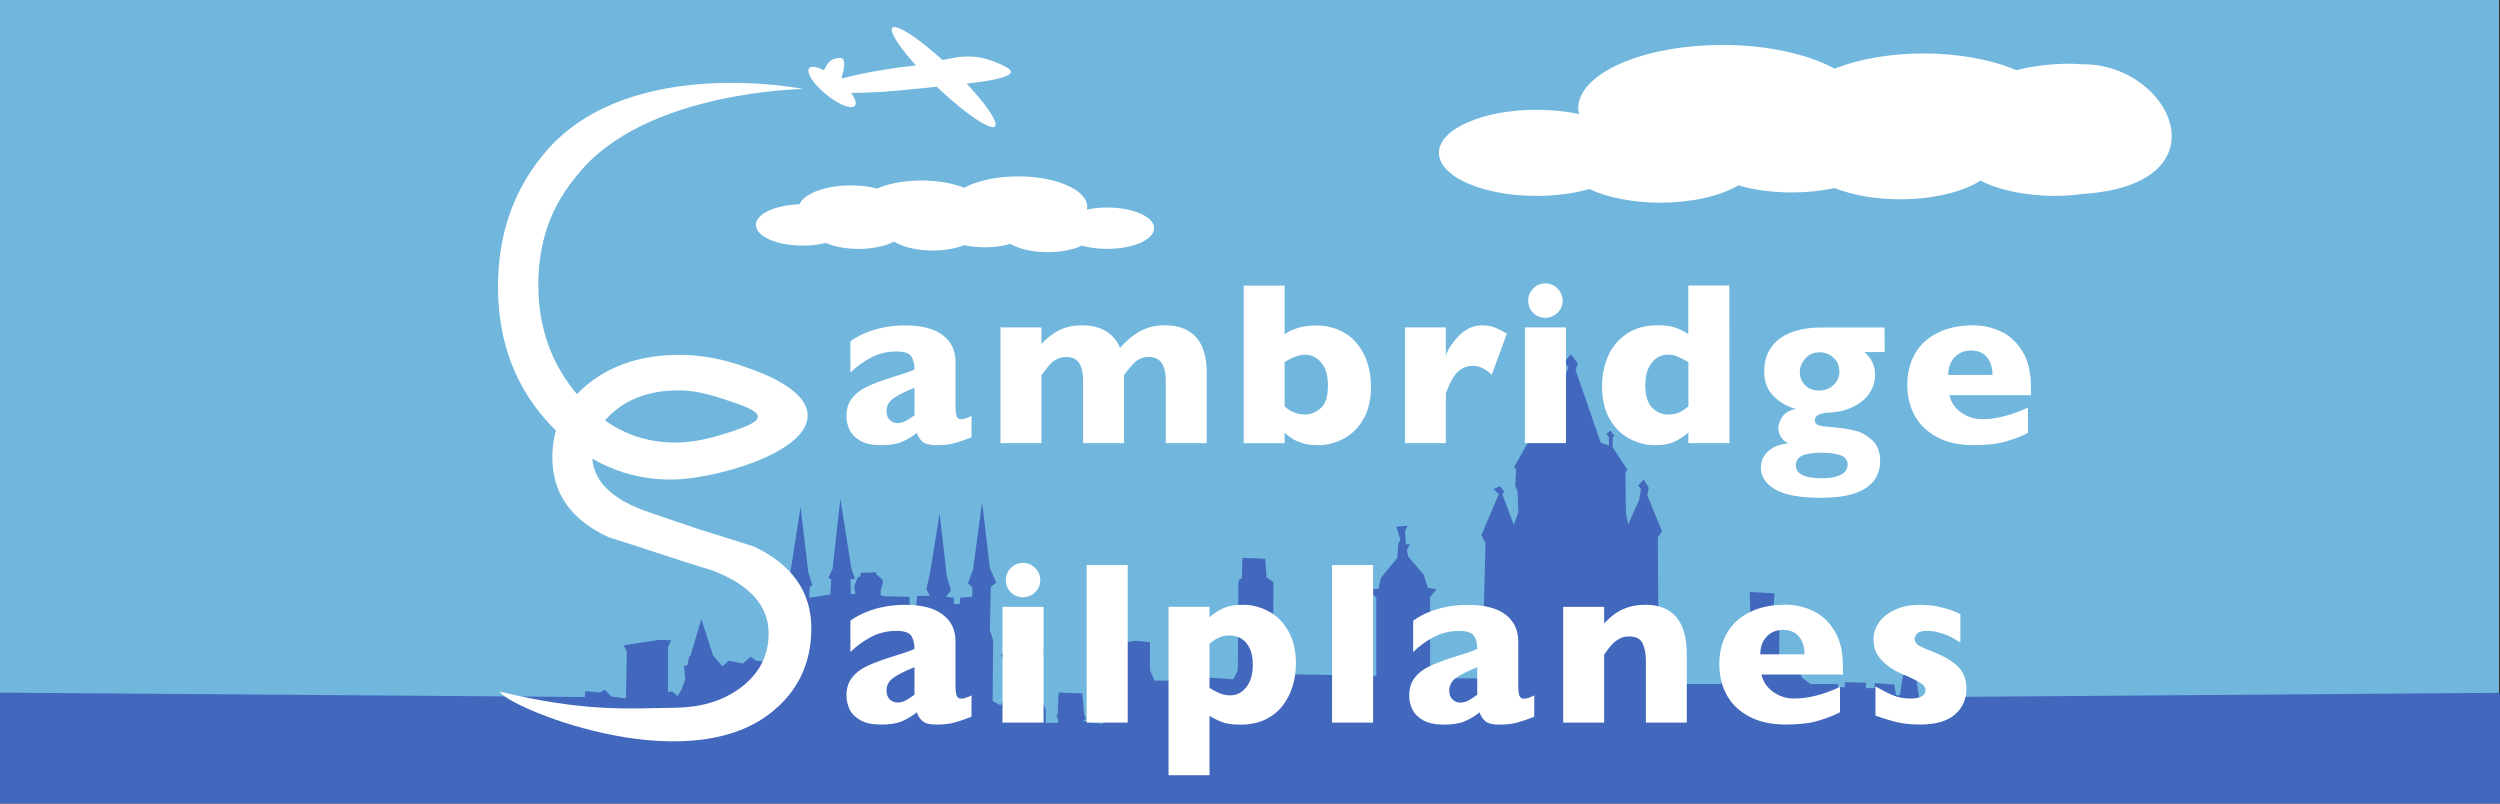
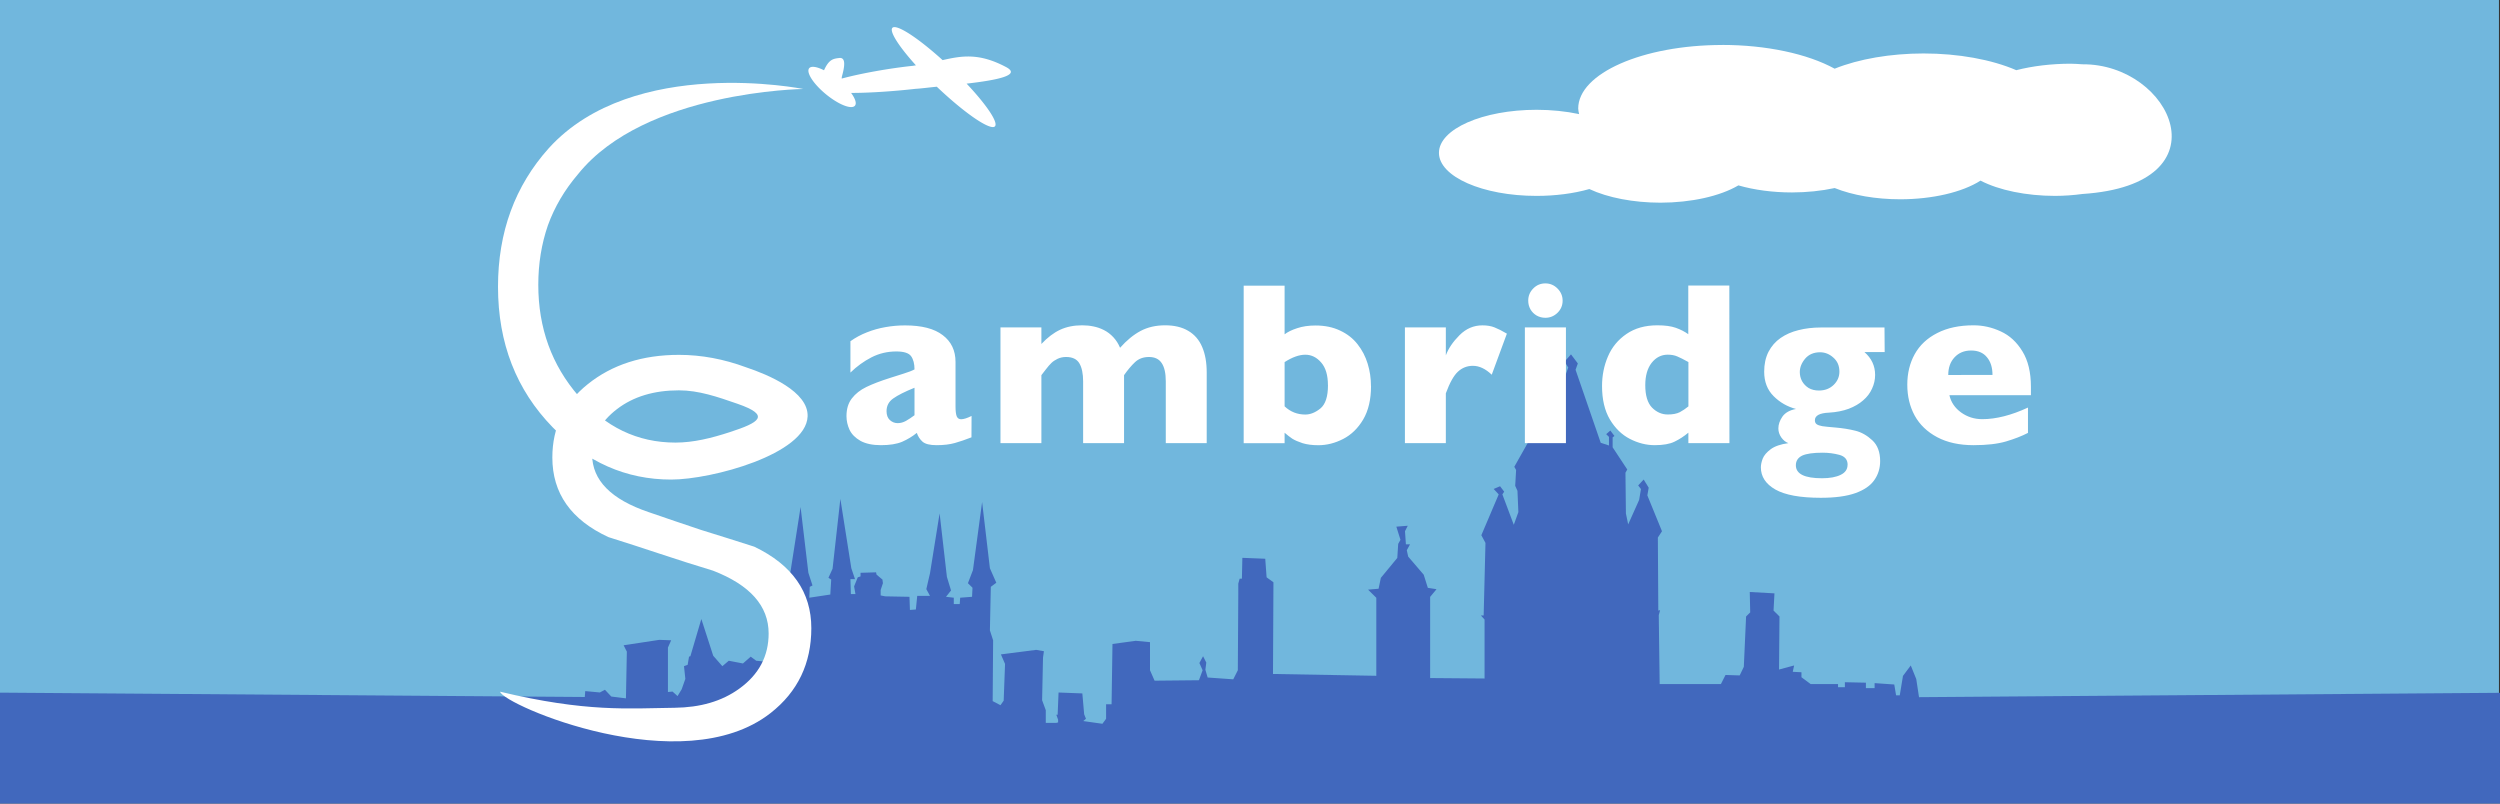
<svg xmlns="http://www.w3.org/2000/svg" xmlns:ns1="http://www.inkscape.org/namespaces/inkscape" xmlns:ns2="http://sodipodi.sourceforge.net/DTD/sodipodi-0.dtd" width="300mm" height="96.428mm" viewBox="0 0 300 96.428" version="1.1" id="svg1" ns1:version="1.3.2 (091e20e, 2023-11-25)" ns2:docname="CSLogowide.svg" xml:space="preserve">
  <rect x="0" y="0" width="300" height="96.428" fill="#333333" stroke="none" />
  <ns2:namedview id="namedview1" pagecolor="#505050" bordercolor="#eeeeee" borderopacity="1" ns1:showpageshadow="0" ns1:pageopacity="0" ns1:pagecheckerboard="0" ns1:deskcolor="#d1d1d1" ns1:document-units="mm" showguides="true" ns1:zoom="0.87220672" ns1:cx="-214.39872" ns1:cy="290.06885" ns1:window-width="1440" ns1:window-height="777" ns1:window-x="0" ns1:window-y="25" ns1:window-maximized="0" ns1:current-layer="g1" showgrid="false" />
  <defs id="defs1" />
  <g ns1:label="Layer 1" ns1:groupmode="layer" id="layer1">
    <g id="g9" transform="matrix(4.167,0,0,4.167,-211.587,-272.114)" ns1:export-filename="CS3.png" ns1:export-xdpi="400" ns1:export-ydpi="400">
      <g id="g1" transform="matrix(1.305,0,0,1.305,-11.343,-62.938)">
        <rect style="opacity:1;fill:#71b7dd;fill-opacity:1;stroke:none;stroke-width:0.319;stroke-linecap:round;stroke-linejoin:round;stroke-dasharray:none;stroke-opacity:1" id="rect2" width="55.156" height="17.729" x="47.59" y="98.245" ns1:export-filename="CS5.png" ns1:export-xdpi="600" ns1:export-ydpi="600" />
        <path style="opacity:1;fill:#4168bd;fill-opacity:1;stroke:none;stroke-width:0.141;stroke-linecap:round;stroke-linejoin:round;stroke-dasharray:none;stroke-opacity:1" d="m 47.493,116.07 v -2.518 l 13.013,0.097 0.01,-0.13 0.323,0.03 0.111,-0.06 0.141,0.15 0.323,0.04 0.02,-1.031 -0.071,-0.14 0.787,-0.12 0.262,0.01 -0.071,0.16 v 0.981 l 0.101,-0.01 0.111,0.1 0.091,-0.15 0.081,-0.23 -0.03,-0.28 0.081,-0.03 0.03,-0.18 0.03,-0.01 0.242,-0.821 0.262,0.811 0.202,0.23 0.141,-0.12 0.313,0.06 0.172,-0.15 0.121,0.09 0.202,0.02 0.232,-0.18 0.262,0.05 0.101,-0.24 -0.04,-1.251 -0.111,-0.09 0.111,-0.28 0.222,-1.421 0.172,1.451 0.091,0.28 -0.061,0.03 -0.01,0.24 0.464,-0.07 0.02,-0.33 -0.061,-0.04 0.091,-0.2 0.172,-1.541 0.242,1.531 0.081,0.24 h -0.101 l 0.01,0.33 h 0.101 l -0.03,-0.17 0.081,-0.2 0.061,-0.02 v -0.08 l 0.343,-0.01 0.01,0.05 0.131,0.11 0.01,0.08 -0.05,0.15 v 0.12 l 0.101,0.02 0.535,0.01 0.01,0.29 0.131,-0.01 0.03,-0.3 h 0.282 l -0.081,-0.15 0.081,-0.35 0.212,-1.321 0.161,1.401 0.091,0.3 -0.111,0.14 0.172,0.02 v 0.14 h 0.131 l 0.01,-0.14 0.262,-0.02 0.01,-0.2 -0.101,-0.1 0.111,-0.29 0.202,-1.501 0.172,1.461 0.141,0.32 -0.121,0.09 -0.02,0.961 0.071,0.22 -0.01,1.341 0.172,0.09 0.071,-0.1 0.03,-0.811 -0.091,-0.21 0.777,-0.1 0.172,0.03 -0.02,0.14 -0.02,0.941 0.081,0.22 v 0.28 h 0.232 l 0.04,-0.01 v -0.06 l -0.04,-0.11 h 0.03 l 0.02,-0.49 0.525,0.02 0.04,0.46 0.04,0.1 -0.061,0.05 0.424,0.06 0.081,-0.11 v -0.32 h 0.121 l 0.02,-1.331 0.515,-0.07 0.313,0.03 v 0.62 l 0.101,0.23 0.979,-0.01 0.081,-0.22 -0.071,-0.16 0.081,-0.15 0.071,0.14 -0.02,0.16 0.05,0.17 0.565,0.04 0.101,-0.2 0.01,-1.651 v -0.26 l 0.03,-0.11 h 0.05 l 0.01,-0.46 0.505,0.02 0.03,0.41 0.151,0.11 -0.01,2.023 2.28,0.04 v -1.721 l -0.182,-0.18 0.232,-0.02 0.05,-0.24 0.363,-0.44 0.02,-0.31 0.05,-0.09 -0.091,-0.29 0.252,-0.02 -0.061,0.12 0.02,0.29 h 0.091 l -0.071,0.13 0.03,0.14 0.343,0.4 0.091,0.29 0.192,0.03 -0.141,0.17 v 1.791 l 1.201,0.01 v -1.301 l -0.081,-0.09 h 0.061 l 0.04,-1.601 -0.091,-0.17 0.383,-0.901 -0.111,-0.12 0.141,-0.06 0.091,0.12 -0.04,0.06 0.252,0.671 0.101,-0.28 -0.02,-0.47 -0.05,-0.11 0.02,-0.35 -0.04,-0.07 0.293,-0.52 0.02,-0.34 0.061,0.01 0.02,0.27 0.202,0.03 0.595,-1.641 -0.081,-0.13 0.141,-0.16 0.151,0.2 -0.05,0.14 0.555,1.611 0.182,0.06 v -0.19 l -0.061,-0.06 0.091,-0.08 0.091,0.12 -0.04,0.03 v 0.22 l 0.323,0.49 -0.04,0.07 0.01,0.901 0.05,0.24 0.242,-0.54 0.04,-0.24 -0.061,-0.08 0.121,-0.13 0.111,0.18 -0.03,0.17 0.323,0.791 -0.091,0.14 0.01,1.611 0.04,-0.01 -0.03,0.11 0.02,1.521 h 1.352 l 0.101,-0.2 0.313,0.01 0.091,-0.19 0.05,-1.111 0.091,-0.09 -0.01,-0.45 0.545,0.03 -0.02,0.38 0.131,0.13 -0.01,1.171 0.333,-0.09 -0.03,0.14 0.192,0.01 v 0.11 l 0.202,0.15 h 0.605 v 0.07 h 0.151 v -0.11 l 0.464,0.01 v 0.12 h 0.192 v -0.11 l 0.434,0.03 0.04,0.24 h 0.081 l 0.071,-0.43 0.172,-0.23 0.121,0.3 0.061,0.4 12.892,-0.097 v 2.518" id="path2" ns2:nodetypes="ccccccccccccccccccccccccccccccccccccccccccccccccccccccccccccccccccccccccccccccccccccccccccccccccccccccccccccccccccccccccccccccccccccccccccccccccccccccccccccccccccccccccccccccccccccccccccccccccccccccccccccccccccccccccccccccccccccccccccccccc" />
        <path id="path4" style="font-size:10.583px;font-family:AppleGothic;-inkscape-font-specification:'AppleGothic, Normal';text-align:end;letter-spacing:0.585px;word-spacing:0.579px;text-anchor:end;fill:#ffffff;fill-opacity:1;stroke:none;stroke-width:0.065;stroke-dasharray:none;stroke-opacity:1" d="m 62.411,108.851 c -0.995,0 -1.866,-0.385 -2.614,-1.154 -0.804,-0.826 -1.206,-1.859 -1.206,-3.101 0,-1.206 0.374,-2.226 1.122,-3.059 1.87,-2.06 5.615,-1.305 5.615,-1.305 0,0 -3.495,0.043 -4.969,1.877 -0.296,0.346 -0.519,0.723 -0.667,1.132 -0.141,0.409 -0.212,0.847 -0.212,1.312 0,0.953 0.296,1.771 0.889,2.455 0.586,0.684 1.298,1.027 2.138,1.027 0.395,0 0.79,-0.097 1.206,-0.233 0.633,-0.207 0.914,-0.364 0.161,-0.624 -0.441,-0.153 -0.854,-0.296 -1.291,-0.296 -0.55,0 -1.005,0.138 -1.365,0.413 -0.367,0.282 -0.55,0.617 -0.55,1.005 0,0.564 0.416,0.988 1.249,1.27 0.388,0.134 0.773,0.265 1.154,0.392 0.388,0.12 0.78,0.243 1.175,0.37 0.84,0.402 1.259,1.002 1.259,1.799 0,0.776 -0.298,1.402 -0.9,1.873 -1.944,1.522 -5.895,-0.182 -5.968,-0.472 1.903,0.456 2.834,0.368 3.851,0.355 0.564,-0.007 1.041,-0.141 1.429,-0.423 0.43,-0.31 0.646,-0.716 0.646,-1.217 0,-0.607 -0.409,-1.069 -1.228,-1.386 -0.395,-0.12 -0.783,-0.243 -1.164,-0.37 -0.381,-0.127 -0.762,-0.25 -1.143,-0.37 -0.825,-0.381 -1.238,-0.967 -1.238,-1.757 0,-0.663 0.261,-1.203 0.783,-1.619 0.536,-0.43 1.206,-0.646 2.011,-0.646 0.494,0 0.988,0.092 1.482,0.275 0.486,0.162 1.378,0.535 1.357,1.083 -0.032,0.834 -2.116,1.394 -3.011,1.394 z" ns2:nodetypes="scsccccscsssscscccsscscscscscscss" />
        <path id="path6" style="fill:#ffffff;fill-opacity:1;stroke-width:0.956;stroke-linecap:round;stroke-linejoin:round;paint-order:markers stroke fill" d="m 67.329,98.867 a 1.569,0.259 43.842 0 0 0.484,0.843 c -0.023,0.004 -0.045,0.007 -0.069,0.011 -0.516,0.054 -1.152,0.168 -1.567,0.281 -0.003,-0.007 -4.25e-4,-0.029 0.003,-0.046 0.05,-0.182 0.103,-0.425 -0.056,-0.408 -0.138,0.015 -0.231,0.032 -0.339,0.271 a 0.652,0.21 39.331 0 0 -0.263,-0.075 0.652,0.21 39.331 0 0 0.162,0.474 0.652,0.21 39.331 0 0 0.72,0.412 0.652,0.21 39.331 0 0 -0.021,-0.311 c 0.42,4.7e-4 0.969,-0.039 1.418,-0.09 0.138,-0.008 0.303,-0.031 0.473,-0.047 a 1.569,0.259 43.842 0 0 1.249,0.89 1.569,0.259 43.842 0 0 -0.591,-0.958 c 0.664,-0.077 1.213,-0.184 0.872,-0.365 -0.594,-0.315 -0.971,-0.252 -1.402,-0.154 a 1.569,0.259 43.842 0 0 -1.074,-0.728 z" />
-         <path id="path9" style="fill:#ffffff;stroke-width:0.013;stroke-linecap:round;stroke-linejoin:round" d="m 85.608,99.261 c -1.756,-10e-7 -3.18,0.628 -3.18,1.402 0.003,0.041 0.009,0.082 0.02,0.123 -0.293,-0.062 -0.613,-0.095 -0.938,-0.095 -1.19,-3e-5 -2.155,0.425 -2.155,0.95 -5.7e-5,0.525 0.965,0.951 2.155,0.95 0.413,-4e-5 0.817,-0.052 1.164,-0.151 0.406,0.191 0.973,0.3 1.568,0.301 0.678,-9.7e-4 1.316,-0.143 1.721,-0.382 0.351,0.102 0.762,0.156 1.182,0.156 0.327,-4.9e-4 0.65,-0.034 0.943,-0.097 0.396,0.159 0.912,0.248 1.447,0.248 0.708,-6.7e-4 1.37,-0.155 1.771,-0.412 0.409,0.213 1.01,0.336 1.644,0.337 0.205,-0.001 0.408,-0.015 0.604,-0.042 3.216,-0.21 1.966,-2.878 0,-2.862 -0.087,-0.007 -0.174,-0.011 -0.262,-0.013 -0.421,8.46e-4 -0.833,0.05 -1.197,0.143 -0.546,-0.236 -1.281,-0.369 -2.047,-0.369 -0.726,6.78e-4 -1.425,0.12 -1.961,0.336 -0.603,-0.331 -1.515,-0.524 -2.478,-0.524 z" ns2:nodetypes="cccccccccccccccccccccc" />
-         <path id="path16" style="fill:#ffffff;stroke-width:0.006;stroke-linecap:round;stroke-linejoin:round" d="m 70.068,102.161 a 1.526,0.673 0 0 1 1.526,0.673 1.526,0.673 0 0 1 -0.009,0.059 1.034,0.456 0 0 1 0.45,-0.045 1.034,0.456 0 0 1 1.034,0.456 1.034,0.456 0 0 1 -1.034,0.456 1.034,0.456 0 0 1 -0.559,-0.072 1.034,0.456 0 0 1 -0.752,0.145 1.034,0.456 0 0 1 -0.826,-0.183 1.034,0.456 0 0 1 -0.567,0.075 1.034,0.456 0 0 1 -0.453,-0.047 1.034,0.456 0 0 1 -0.694,0.119 1.034,0.456 0 0 1 -0.85,-0.198 1.034,0.456 0 0 1 -0.789,0.162 1.034,0.456 0 0 1 -0.723,-0.132 1.034,0.456 0 0 1 -0.506,0.059 1.034,0.456 0 0 1 -1.034,-0.456 1.034,0.456 0 0 1 0.962,-0.455 1.157,0.51 0 0 1 1.137,-0.417 1.157,0.51 0 0 1 0.575,0.069 1.403,0.619 0 0 1 0.982,-0.177 1.403,0.619 0 0 1 0.941,0.161 1.526,0.673 0 0 1 1.189,-0.251 z" />
+         <path id="path9" style="fill:#ffffff;stroke-width:0.013;stroke-linecap:round;stroke-linejoin:round" d="m 85.608,99.261 c -1.756,-10e-7 -3.18,0.628 -3.18,1.402 0.003,0.041 0.009,0.082 0.02,0.123 -0.293,-0.062 -0.613,-0.095 -0.938,-0.095 -1.19,-3e-5 -2.155,0.425 -2.155,0.95 -5.7e-5,0.525 0.965,0.951 2.155,0.95 0.413,-4e-5 0.817,-0.052 1.164,-0.151 0.406,0.191 0.973,0.3 1.568,0.301 0.678,-9.7e-4 1.316,-0.143 1.721,-0.382 0.351,0.102 0.762,0.156 1.182,0.156 0.327,-4.9e-4 0.65,-0.034 0.943,-0.097 0.396,0.159 0.912,0.248 1.447,0.248 0.708,-6.7e-4 1.37,-0.155 1.771,-0.412 0.409,0.213 1.01,0.336 1.644,0.337 0.205,-0.001 0.408,-0.015 0.604,-0.042 3.216,-0.21 1.966,-2.878 0,-2.862 -0.087,-0.007 -0.174,-0.011 -0.262,-0.013 -0.421,8.46e-4 -0.833,0.05 -1.197,0.143 -0.546,-0.236 -1.281,-0.369 -2.047,-0.369 -0.726,6.78e-4 -1.425,0.12 -1.961,0.336 -0.603,-0.331 -1.515,-0.524 -2.478,-0.524 " ns2:nodetypes="cccccccccccccccccccccc" />
        <g id="text1" style="font-weight:bold;font-size:5.138px;line-height:1.2;font-family:'Gill Sans';-inkscape-font-specification:'Gill Sans, Bold';letter-spacing:0.284px;word-spacing:0.281px;fill:#ffffff;stroke-width:0.128" aria-label="ambridge&#10;ailplanes">
          <path d="m 69.039,107.919 q -0.198,0.078 -0.366,0.125 -0.168,0.048 -0.404,0.048 -0.223,0 -0.311,-0.078 -0.088,-0.08 -0.125,-0.193 -0.146,0.118 -0.324,0.196 -0.178,0.075 -0.467,0.075 -0.278,0 -0.452,-0.095 -0.171,-0.098 -0.241,-0.243 -0.068,-0.148 -0.068,-0.304 0,-0.236 0.118,-0.389 0.12,-0.156 0.321,-0.253 0.201,-0.098 0.532,-0.203 0.188,-0.06 0.284,-0.09 0.098,-0.033 0.146,-0.05 0.048,-0.018 0.1,-0.045 0,-0.186 -0.075,-0.291 -0.075,-0.105 -0.326,-0.105 -0.296,0 -0.549,0.13 -0.253,0.13 -0.464,0.336 v -0.692 q 0.168,-0.12 0.364,-0.196 0.196,-0.078 0.409,-0.115 0.213,-0.038 0.432,-0.038 0.554,0 0.833,0.216 0.281,0.213 0.281,0.59 v 0.986 q 0,0.14 0.025,0.211 0.028,0.068 0.098,0.068 0.085,0 0.231,-0.073 z m -1.257,-0.489 v -0.605 q -0.321,0.13 -0.469,0.236 -0.148,0.103 -0.148,0.281 0,0.128 0.073,0.196 0.075,0.068 0.173,0.068 0.093,0 0.183,-0.05 0.093,-0.053 0.188,-0.125 z m 6.448,0.617 h -0.903 v -1.362 q 0,-0.271 -0.09,-0.404 -0.088,-0.135 -0.281,-0.135 -0.188,0 -0.309,0.115 -0.12,0.113 -0.241,0.286 v 1.5 H 71.503 v -1.362 q 0,-0.258 -0.083,-0.399 -0.083,-0.14 -0.294,-0.14 -0.1,0 -0.186,0.04 -0.083,0.04 -0.135,0.09 -0.053,0.05 -0.128,0.148 -0.075,0.098 -0.095,0.123 v 1.5 h -0.903 v -2.554 h 0.903 v 0.366 q 0.203,-0.216 0.414,-0.314 0.211,-0.098 0.487,-0.098 0.13,0 0.248,0.025 0.118,0.023 0.231,0.08 0.115,0.058 0.208,0.158 0.093,0.1 0.148,0.233 0.218,-0.246 0.452,-0.371 0.236,-0.125 0.542,-0.125 0.306,0 0.512,0.123 0.208,0.123 0.306,0.356 0.1,0.231 0.1,0.562 z m 3.626,-1.259 q 0,0.444 -0.173,0.738 -0.173,0.291 -0.442,0.429 -0.268,0.138 -0.547,0.138 -0.201,0 -0.349,-0.045 -0.146,-0.048 -0.228,-0.1 -0.08,-0.055 -0.168,-0.13 v 0.231 h -0.903 v -3.477 h 0.903 v 1.074 q 0.1,-0.078 0.276,-0.135 0.176,-0.06 0.406,-0.06 0.309,0 0.544,0.113 0.236,0.11 0.384,0.301 0.151,0.191 0.223,0.429 0.073,0.236 0.073,0.497 z m -0.951,-0.02 q 0,-0.329 -0.148,-0.499 -0.148,-0.173 -0.351,-0.173 -0.203,0 -0.457,0.163 v 0.976 q 0.191,0.181 0.457,0.181 0.168,0 0.334,-0.135 0.166,-0.138 0.166,-0.512 z m 3.949,-1.137 -0.334,0.906 q -0.206,-0.196 -0.416,-0.196 -0.191,0 -0.331,0.13 -0.138,0.128 -0.266,0.477 v 1.099 h -0.903 v -2.554 h 0.903 v 0.617 q 0.085,-0.228 0.301,-0.444 0.216,-0.218 0.507,-0.218 0.153,0 0.266,0.045 0.115,0.045 0.273,0.138 z m 1.23,-0.728 q 0,0.158 -0.113,0.268 -0.113,0.11 -0.268,0.11 -0.105,0 -0.193,-0.05 -0.085,-0.05 -0.135,-0.135 -0.05,-0.088 -0.05,-0.193 0,-0.156 0.11,-0.268 0.11,-0.113 0.268,-0.113 0.156,0 0.268,0.113 0.113,0.113 0.113,0.268 z m 0.073,3.144 h -0.906 v -2.554 h 0.906 z m 3.608,0 h -0.906 v -0.231 q -0.143,0.12 -0.304,0.198 -0.158,0.078 -0.439,0.078 -0.278,0 -0.547,-0.138 -0.268,-0.138 -0.442,-0.429 -0.173,-0.294 -0.173,-0.738 0,-0.349 0.13,-0.652 0.13,-0.306 0.409,-0.497 0.278,-0.191 0.682,-0.191 0.251,0 0.406,0.055 0.156,0.055 0.276,0.141 v -1.074 h 0.906 z M 84.86,107.234 v -0.976 q -0.158,-0.088 -0.248,-0.125 -0.088,-0.038 -0.208,-0.038 -0.213,0 -0.356,0.181 -0.14,0.181 -0.14,0.492 0,0.339 0.148,0.494 0.151,0.153 0.349,0.153 0.163,0 0.263,-0.05 0.1,-0.053 0.193,-0.13 z m 4.331,-1.197 h -0.447 q 0.236,0.206 0.236,0.504 0,0.158 -0.068,0.304 -0.065,0.146 -0.196,0.258 -0.128,0.113 -0.319,0.186 -0.188,0.07 -0.432,0.085 -0.314,0.013 -0.314,0.168 0,0.06 0.04,0.088 0.04,0.028 0.125,0.043 0.088,0.013 0.294,0.03 0.233,0.02 0.434,0.07 0.201,0.05 0.374,0.211 0.173,0.161 0.173,0.459 0,0.238 -0.13,0.421 -0.128,0.183 -0.416,0.286 -0.289,0.103 -0.763,0.103 -0.682,0 -1.004,-0.183 -0.319,-0.183 -0.319,-0.489 0,-0.083 0.04,-0.191 0.043,-0.108 0.176,-0.208 0.135,-0.1 0.391,-0.135 -0.09,-0.033 -0.156,-0.125 -0.065,-0.095 -0.065,-0.198 0,-0.133 0.09,-0.263 0.093,-0.13 0.299,-0.168 -0.286,-0.075 -0.494,-0.283 -0.208,-0.208 -0.208,-0.539 0,-0.251 0.095,-0.439 0.098,-0.188 0.268,-0.306 0.171,-0.118 0.396,-0.173 0.226,-0.058 0.494,-0.058 h 1.402 z m -0.999,0.432 q 0,-0.193 -0.133,-0.309 -0.13,-0.118 -0.294,-0.118 -0.208,0 -0.329,0.141 -0.118,0.141 -0.118,0.296 0,0.108 0.05,0.201 0.053,0.093 0.146,0.151 0.095,0.055 0.226,0.055 0.196,0 0.324,-0.123 0.128,-0.123 0.128,-0.294 z m 0.181,2.055 q 0,-0.168 -0.181,-0.218 -0.178,-0.048 -0.369,-0.048 -0.314,0 -0.454,0.065 -0.138,0.068 -0.138,0.213 0,0.286 0.577,0.286 0.258,0 0.411,-0.075 0.153,-0.073 0.153,-0.223 z m 4.045,-1.535 h -1.799 q 0.053,0.233 0.258,0.381 0.206,0.148 0.467,0.148 0.457,0 1.009,-0.256 v 0.559 q -0.198,0.103 -0.482,0.188 -0.281,0.083 -0.718,0.083 -0.472,0 -0.803,-0.176 -0.331,-0.176 -0.497,-0.477 -0.163,-0.301 -0.163,-0.682 0,-0.376 0.163,-0.672 0.166,-0.299 0.497,-0.467 0.331,-0.171 0.803,-0.171 0.311,0 0.6,0.135 0.291,0.133 0.477,0.439 0.188,0.304 0.188,0.785 z m -0.848,-0.447 q 0,-0.246 -0.123,-0.391 -0.12,-0.148 -0.349,-0.148 -0.226,0 -0.366,0.151 -0.138,0.148 -0.138,0.389 z" id="path1" />
-           <path d="m 69.039,114.085 q -0.198,0.078 -0.366,0.125 -0.168,0.048 -0.404,0.048 -0.223,0 -0.311,-0.078 -0.088,-0.08 -0.125,-0.193 -0.146,0.118 -0.324,0.196 -0.178,0.075 -0.467,0.075 -0.278,0 -0.452,-0.095 -0.171,-0.098 -0.241,-0.243 -0.068,-0.148 -0.068,-0.304 0,-0.236 0.118,-0.389 0.12,-0.156 0.321,-0.253 0.201,-0.098 0.532,-0.203 0.188,-0.06 0.284,-0.09 0.098,-0.033 0.146,-0.05 0.048,-0.018 0.1,-0.045 0,-0.186 -0.075,-0.291 -0.075,-0.105 -0.326,-0.105 -0.296,0 -0.549,0.13 -0.253,0.13 -0.464,0.336 v -0.692 q 0.168,-0.12 0.364,-0.196 0.196,-0.078 0.409,-0.115 0.213,-0.038 0.432,-0.038 0.554,0 0.833,0.216 0.281,0.213 0.281,0.59 v 0.986 q 0,0.141 0.025,0.211 0.028,0.068 0.098,0.068 0.085,0 0.231,-0.073 z m -1.257,-0.489 v -0.605 q -0.321,0.13 -0.469,0.236 -0.148,0.103 -0.148,0.281 0,0.128 0.073,0.196 0.075,0.068 0.173,0.068 0.093,0 0.183,-0.05 0.093,-0.053 0.188,-0.125 z m 2.775,-2.526 q 0,0.158 -0.113,0.268 -0.113,0.11 -0.268,0.11 -0.105,0 -0.193,-0.05 -0.085,-0.05 -0.135,-0.135 -0.05,-0.088 -0.05,-0.193 0,-0.156 0.11,-0.268 0.11,-0.113 0.268,-0.113 0.156,0 0.268,0.113 0.113,0.113 0.113,0.268 z m 0.073,3.144 h -0.906 v -2.554 h 0.906 z m 1.857,0 h -0.906 v -3.477 h 0.906 z m 3.711,-1.295 q 0,0.256 -0.073,0.494 -0.073,0.238 -0.223,0.432 -0.148,0.191 -0.384,0.304 -0.233,0.11 -0.544,0.11 -0.251,0 -0.396,-0.053 -0.143,-0.053 -0.286,-0.141 v 1.31 H 73.388 v -3.716 h 0.903 v 0.231 q 0.135,-0.118 0.299,-0.196 0.166,-0.08 0.447,-0.08 0.278,0 0.547,0.138 0.268,0.138 0.442,0.432 0.173,0.291 0.173,0.735 z m -0.951,0.02 q 0,-0.231 -0.073,-0.374 -0.073,-0.146 -0.188,-0.208 -0.115,-0.065 -0.238,-0.065 -0.161,0 -0.263,0.053 -0.103,0.05 -0.193,0.128 v 0.976 q 0.048,0.025 0.1,0.058 0.055,0.03 0.108,0.053 0.055,0.023 0.115,0.038 0.063,0.015 0.133,0.015 0.213,0 0.356,-0.181 0.143,-0.181 0.143,-0.492 z m 2.655,1.275 h -0.906 v -3.477 h 0.906 z m 3.555,-0.128 q -0.198,0.078 -0.366,0.125 -0.168,0.048 -0.404,0.048 -0.223,0 -0.311,-0.078 -0.088,-0.08 -0.125,-0.193 -0.146,0.118 -0.324,0.196 -0.178,0.075 -0.467,0.075 -0.278,0 -0.452,-0.095 -0.171,-0.098 -0.241,-0.243 -0.068,-0.148 -0.068,-0.304 0,-0.236 0.118,-0.389 0.12,-0.156 0.321,-0.253 0.201,-0.098 0.532,-0.203 0.188,-0.06 0.284,-0.09 0.098,-0.033 0.146,-0.05 0.048,-0.018 0.1,-0.045 0,-0.186 -0.075,-0.291 -0.075,-0.105 -0.326,-0.105 -0.296,0 -0.549,0.13 -0.253,0.13 -0.464,0.336 v -0.692 q 0.168,-0.12 0.364,-0.196 0.196,-0.078 0.409,-0.115 0.213,-0.038 0.432,-0.038 0.554,0 0.833,0.216 0.281,0.213 0.281,0.59 v 0.986 q 0,0.141 0.025,0.211 0.028,0.068 0.098,0.068 0.085,0 0.231,-0.073 z m -1.257,-0.489 v -0.605 q -0.321,0.13 -0.469,0.236 -0.148,0.103 -0.148,0.281 0,0.128 0.073,0.196 0.075,0.068 0.173,0.068 0.093,0 0.183,-0.05 0.093,-0.053 0.188,-0.125 z m 4.624,0.617 h -0.903 v -1.377 q 0,-0.211 -0.07,-0.366 -0.068,-0.158 -0.301,-0.158 -0.11,0 -0.196,0.043 -0.083,0.04 -0.151,0.105 -0.065,0.065 -0.11,0.125 -0.045,0.06 -0.093,0.128 v 1.5 h -0.903 v -2.554 h 0.903 v 0.366 q 0.213,-0.228 0.427,-0.319 0.216,-0.093 0.479,-0.093 0.918,0 0.918,1.099 z M 88.27,113.154 H 86.471 q 0.053,0.233 0.258,0.381 0.206,0.148 0.467,0.148 0.457,0 1.009,-0.256 v 0.559 q -0.198,0.103 -0.482,0.188 -0.281,0.083 -0.718,0.083 -0.472,0 -0.803,-0.176 -0.331,-0.176 -0.497,-0.477 -0.163,-0.301 -0.163,-0.682 0,-0.376 0.163,-0.672 0.166,-0.299 0.497,-0.467 0.331,-0.171 0.803,-0.171 0.311,0 0.6,0.135 0.291,0.133 0.477,0.439 0.188,0.304 0.188,0.785 z m -0.848,-0.447 q 0,-0.246 -0.123,-0.391 -0.12,-0.148 -0.349,-0.148 -0.226,0 -0.366,0.151 -0.138,0.148 -0.138,0.389 z m 3.573,0.76 q 0,0.351 -0.258,0.572 -0.256,0.218 -0.763,0.218 -0.284,0 -0.504,-0.05 -0.221,-0.053 -0.482,-0.148 v -0.642 q 0.228,0.13 0.396,0.198 0.168,0.068 0.369,0.068 0.339,0 0.339,-0.186 0,-0.063 -0.05,-0.11 -0.048,-0.05 -0.171,-0.11 -0.12,-0.063 -0.324,-0.148 -0.251,-0.11 -0.427,-0.296 -0.176,-0.186 -0.176,-0.454 0,-0.191 0.115,-0.366 0.118,-0.176 0.354,-0.286 0.236,-0.113 0.57,-0.113 0.08,0 0.203,0.013 0.125,0.01 0.314,0.058 0.191,0.048 0.361,0.135 v 0.625 q -0.08,-0.048 -0.135,-0.08 -0.053,-0.033 -0.143,-0.073 -0.09,-0.04 -0.213,-0.07 -0.12,-0.033 -0.248,-0.033 -0.156,0 -0.213,0.06 -0.058,0.06 -0.058,0.12 0,0.063 0.06,0.118 0.06,0.053 0.268,0.133 0.301,0.115 0.482,0.238 0.181,0.12 0.256,0.266 0.078,0.146 0.078,0.344 z" id="path3" />
        </g>
      </g>
    </g>
  </g>
</svg>